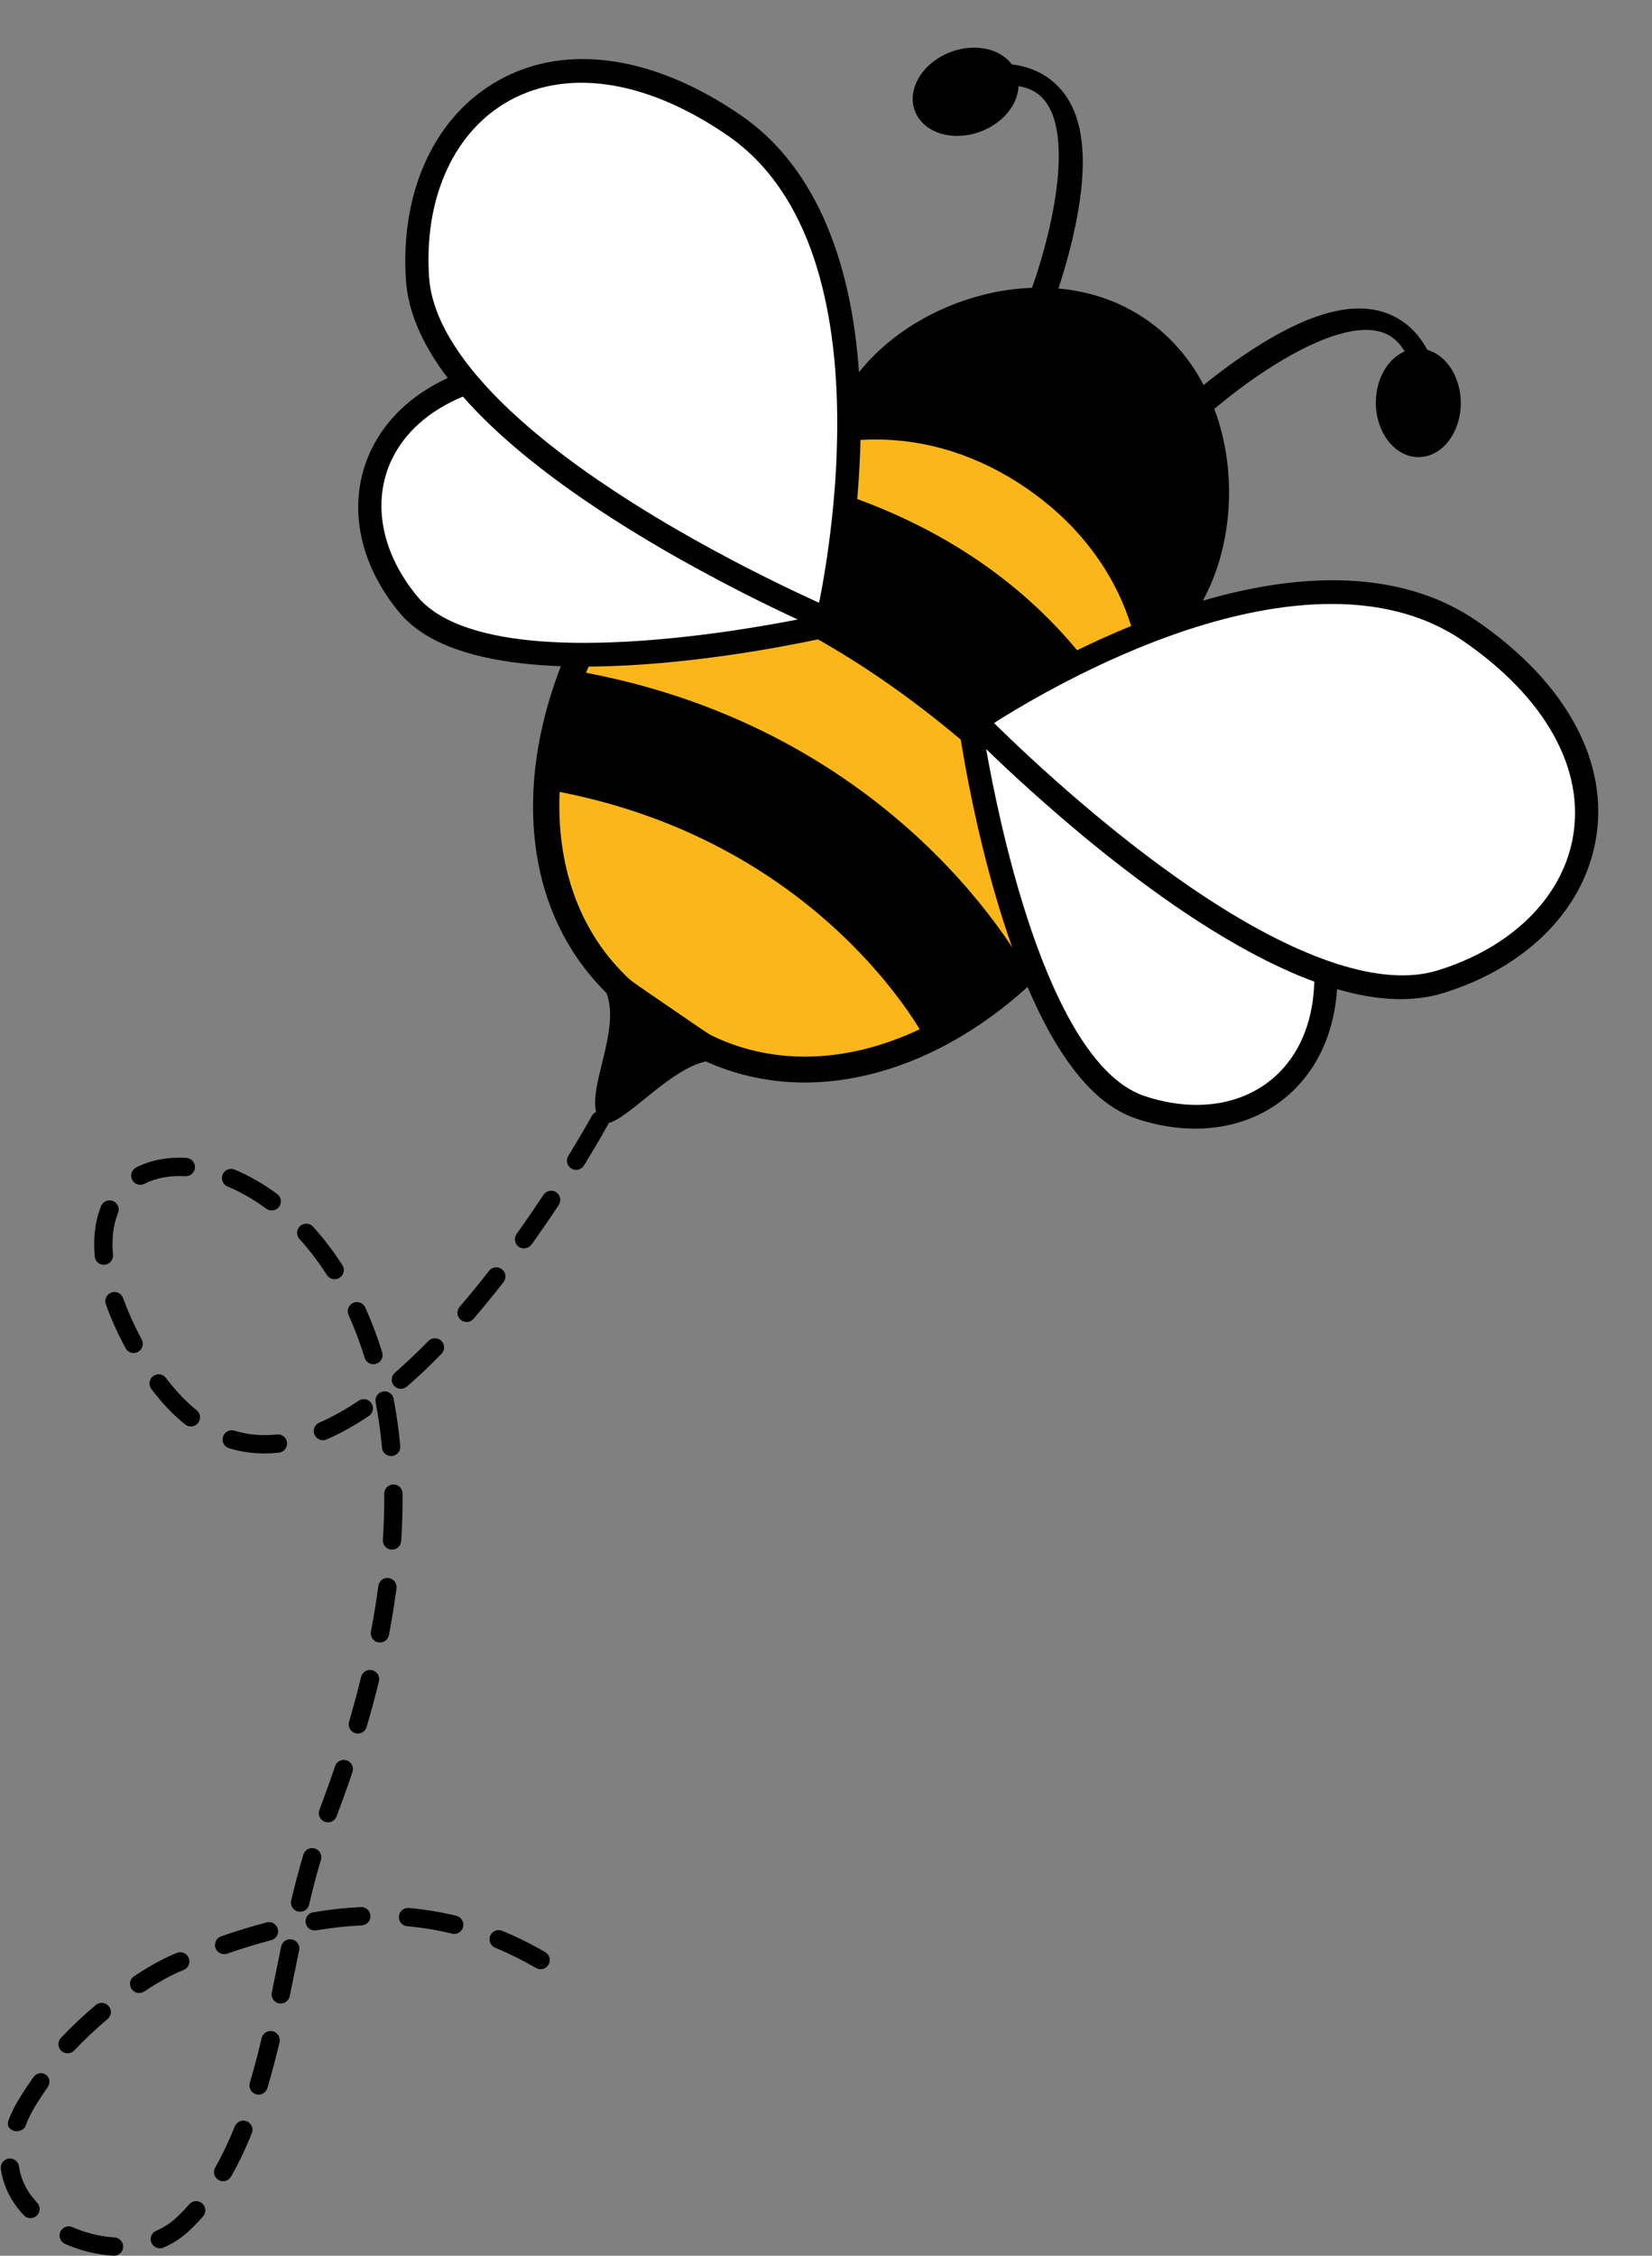
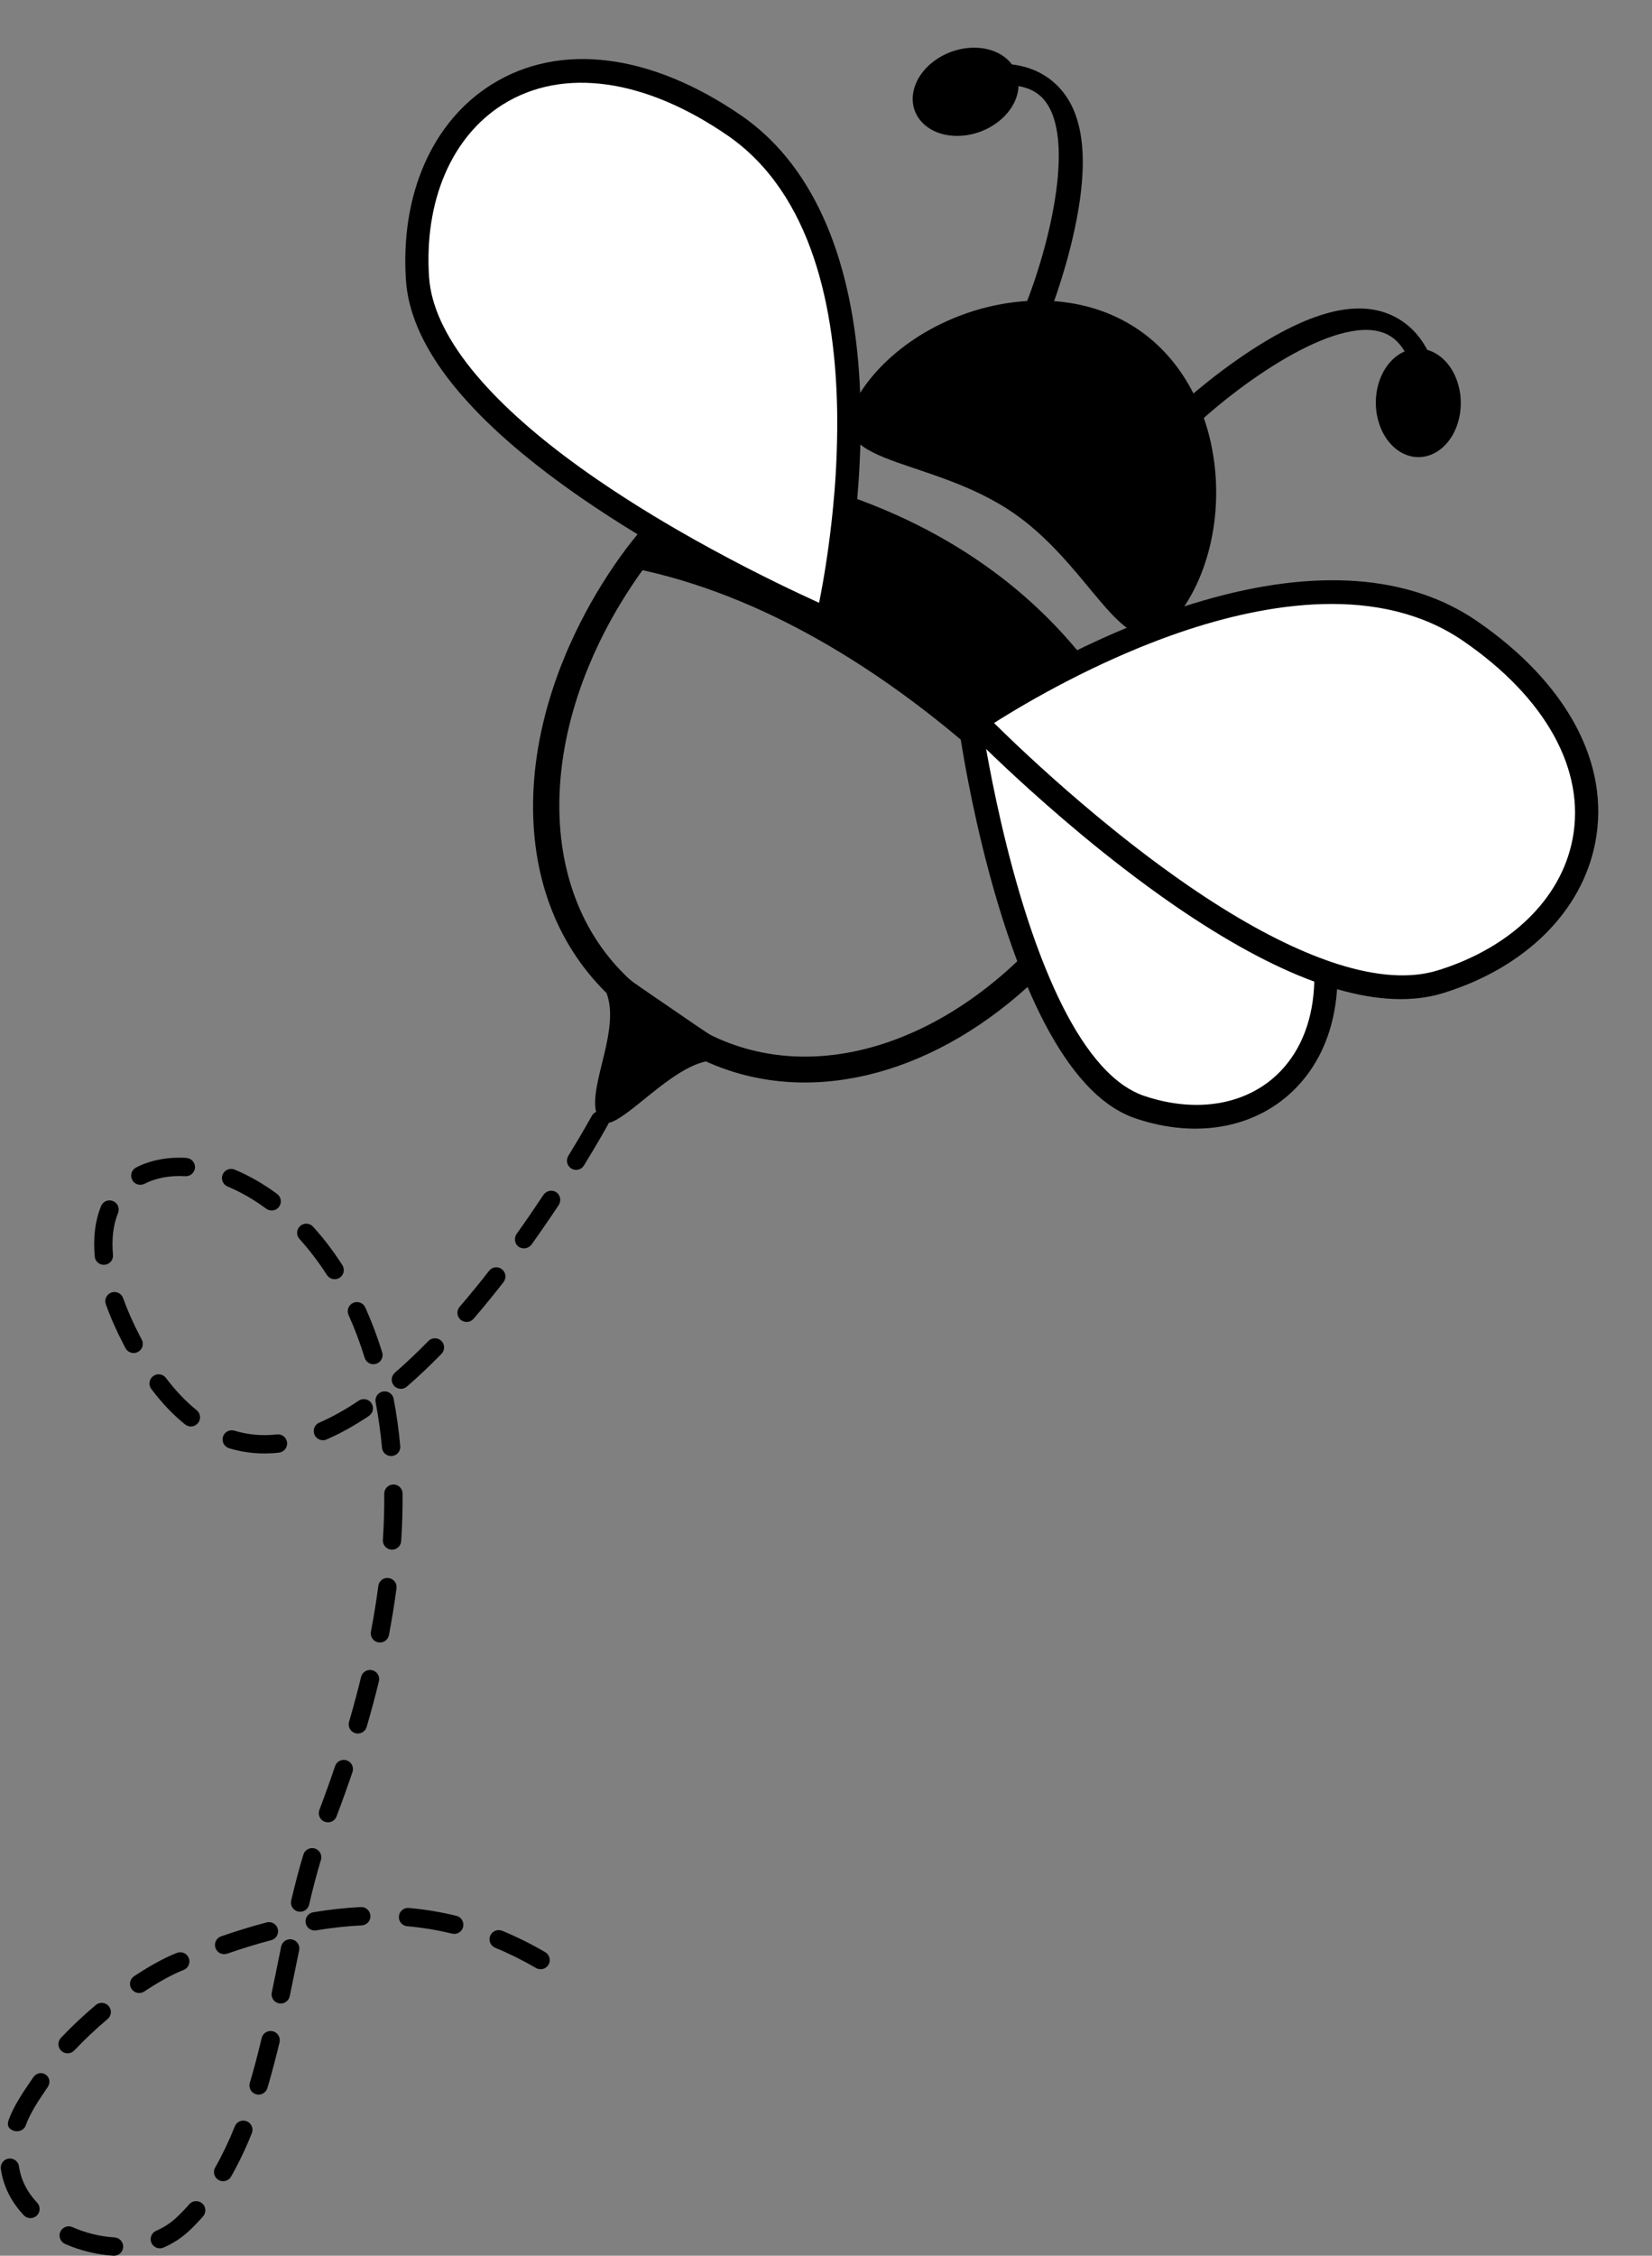
<svg xmlns="http://www.w3.org/2000/svg" height="510.8" preserveAspectRatio="xMidYMid meet" version="1.0" viewBox="68.9 -10.8 374.2 510.8" width="374.2" zoomAndPan="magnify">
  <rect x="68.9" y="-10.8" width="374.2" height="510.8" fill="#808080" stroke="none" />
  <g>
    <g id="change1_1">
      <path d="M 336.82 127.027 C 349.109 109.141 346.855 77.652 326.844 63.906 C 306.832 50.156 276.633 59.352 264.344 77.238 C 252.059 95.125 278.383 91.57 298.395 105.32 C 318.406 119.066 324.531 144.914 336.82 127.027" />
    </g>
    <g id="change1_2">
-       <path d="M 302.016 60.309 C 303.551 60.219 305.086 60.211 306.621 60.289 C 313.203 60.598 319.641 62.473 325.203 66.297 C 330.395 69.859 334.27 74.734 336.922 80.281 C 337.812 82.129 338.562 84.059 339.184 86.043 C 343.391 99.461 341.434 115.145 334.406 125.371 C 333.57 126.586 332.816 127.52 332.137 128.23 L 332.133 128.238 C 331.652 128.723 331.211 129.105 330.797 129.398 C 329.664 130.211 328.746 130.336 327.965 130.152 C 327.793 130.121 327.633 130.066 327.484 130.004 L 327.477 129.996 C 326.965 129.797 326.508 129.484 326.078 129.191 C 325.363 128.699 324.621 128.066 323.848 127.312 C 322.02 125.539 320.023 123.125 317.809 120.457 C 313.262 114.957 307.594 108.117 300.035 102.934 C 292.477 97.734 284.062 94.898 277.297 92.625 C 273.273 91.27 269.727 90.078 267.289 88.719 C 266.887 88.5 266.523 88.277 266.184 88.047 C 265.41 87.512 264.551 86.922 264.238 85.848 C 264.031 85.133 264.066 84.188 264.551 82.902 C 264.945 81.836 265.645 80.527 266.762 78.898 C 273.832 68.609 287.891 61.125 302.016 60.309 Z M 275.477 98.133 C 282.23 100.406 289.879 102.98 296.758 107.707 C 303.629 112.43 308.781 118.648 313.324 124.133 C 316.117 127.504 318.602 130.504 321.094 132.645 C 321.66 133.129 322.223 133.574 322.797 133.969 C 323.051 134.145 323.297 134.301 323.551 134.449 C 324.508 135.031 325.461 135.453 326.406 135.703 C 326.602 135.758 326.797 135.809 326.992 135.848 C 327.836 136.023 328.664 136.066 329.5 135.98 C 330.453 135.891 331.391 135.625 332.324 135.203 C 333.641 134.594 334.934 133.656 336.203 132.383 C 337.234 131.367 338.246 130.133 339.238 128.688 L 339.305 128.59 C 340.035 127.516 340.723 126.387 341.363 125.219 C 348.074 112.941 349.316 96.047 343.957 81.793 C 343.27 79.941 342.461 78.133 341.535 76.387 C 338.484 70.566 334.156 65.414 328.488 61.52 C 322.445 57.367 315.621 55.156 308.645 54.527 C 306.66 54.352 304.66 54.301 302.664 54.375 C 287.352 54.918 272.129 62.52 263.48 73.496 C 262.938 74.176 262.418 74.871 261.93 75.582 C 261.613 76.043 261.32 76.5 261.039 76.949 C 259.742 79.062 258.906 81.047 258.535 82.879 C 258.492 83.066 258.461 83.266 258.434 83.457 C 258.273 84.484 258.27 85.469 258.422 86.406 C 258.449 86.598 258.492 86.789 258.535 86.973 C 258.719 87.777 259.027 88.547 259.449 89.266 C 259.879 90.008 260.434 90.707 261.109 91.363 C 261.629 91.875 262.23 92.363 262.902 92.824 C 263.141 92.988 263.395 93.152 263.656 93.312 C 266.68 95.168 270.785 96.559 275.477 98.133" />
-     </g>
+       </g>
    <g id="change2_1">
-       <path d="M 303.082 97.344 C 332.289 117.406 341.09 155.32 316.371 191.301 C 293.57 224.488 257.832 240.258 229 226.41 C 226.578 225.246 210.582 214.188 208.414 212.055 C 185.895 189.934 188.066 151.465 210.613 118.648 C 235.328 82.668 273.879 77.281 303.082 97.344" fill="#fbb719" />
-     </g>
+       </g>
    <g id="change1_3">
      <path d="M 195.664 168.535 C 196.043 159.832 198.047 150.691 201.648 141.547 C 201.836 141.082 202.02 140.613 202.219 140.148 C 202.59 139.246 202.977 138.332 203.375 137.43 C 203.781 136.531 204.199 135.633 204.633 134.734 C 206.977 129.875 209.777 125.043 213.031 120.312 C 213.496 119.637 213.961 118.969 214.438 118.32 C 215.719 116.551 217.055 114.855 218.426 113.238 C 219.027 112.527 219.637 111.824 220.262 111.152 C 220.891 110.445 221.527 109.766 222.176 109.102 C 226.098 105.066 230.281 101.605 234.664 98.75 C 235.434 98.242 236.207 97.762 237 97.301 C 237.789 96.82 238.602 96.363 239.418 95.926 L 239.676 95.789 C 245.711 92.562 252.039 90.426 258.492 89.402 C 258.812 89.355 259.133 89.309 259.449 89.266 C 260.035 89.18 260.613 89.105 261.184 89.059 C 261.719 88.988 262.242 88.934 262.762 88.902 C 263.113 88.863 263.461 88.844 263.809 88.824 C 264.973 88.754 266.129 88.715 267.289 88.719 C 278.883 88.719 290.594 92.324 301.422 99.762 C 312.137 107.121 319.652 116.633 323.848 127.312 C 324.316 128.508 324.742 129.715 325.121 130.945 C 325.262 131.367 325.387 131.797 325.508 132.234 C 325.641 132.641 325.754 133.062 325.859 133.48 C 326.059 134.219 326.242 134.957 326.406 135.703 C 326.43 135.824 326.457 135.938 326.48 136.059 C 327.871 142.559 328.148 149.359 327.254 156.277 C 327.145 157.148 327.023 158.004 326.859 158.867 L 326.859 158.887 L 326.84 159.008 C 326.691 159.91 326.52 160.816 326.328 161.719 C 325.23 166.828 323.5 171.977 321.141 177.086 C 320.754 177.93 320.348 178.77 319.914 179.609 C 319.512 180.434 319.07 181.254 318.621 182.074 C 317.859 183.465 317.051 184.852 316.188 186.23 C 315.48 187.371 314.734 188.512 313.957 189.645 C 310.699 194.391 307.191 198.738 303.504 202.676 C 302.82 203.402 302.133 204.113 301.445 204.809 L 301.438 204.816 C 300.918 205.34 300.395 205.852 299.863 206.355 C 299.688 206.531 299.512 206.707 299.324 206.879 C 292.383 213.457 284.902 218.637 277.219 222.27 C 261.367 229.77 244.684 230.695 230.27 223.77 C 229.996 223.641 229.586 223.402 229.051 223.094 L 228.168 222.496 C 224.414 220.215 217.195 215.391 213.02 212.117 L 212.363 211.668 C 211.566 211.016 210.891 210.426 210.469 209.965 C 199.852 199.539 194.941 184.789 195.664 168.535 Z M 206.766 243.48 C 211.328 242.473 220.77 231.262 228.797 229.551 C 251.672 239.926 279.258 232.996 301.656 212.691 C 302.367 212.059 303.07 211.402 303.77 210.734 C 304.461 210.07 305.145 209.398 305.828 208.711 C 310.441 204.043 314.793 198.781 318.789 192.965 C 320.43 190.578 321.934 188.176 323.297 185.742 C 323.762 184.941 324.207 184.129 324.629 183.32 C 325.066 182.5 325.484 181.668 325.891 180.844 C 328.656 175.176 330.699 169.43 332.008 163.676 C 332.207 162.773 332.398 161.867 332.559 160.965 C 332.734 160.055 332.891 159.133 333.02 158.207 C 334.012 151.387 333.957 144.566 332.836 137.871 C 332.688 136.973 332.516 136.078 332.324 135.203 C 332.234 134.758 332.137 134.316 332.027 133.879 C 331.91 133.352 331.781 132.828 331.641 132.312 C 331.555 131.977 331.465 131.645 331.371 131.324 C 331.191 130.676 331 130.035 330.797 129.398 C 330.734 129.199 330.672 128.996 330.605 128.797 C 326.199 115.32 317.242 103.52 304.738 94.93 C 292.445 86.484 278.477 82.355 264.551 82.902 C 264.312 82.91 264.074 82.922 263.848 82.938 C 263.043 82.977 262.238 83.035 261.434 83.105 L 261.215 83.129 C 260.328 83.211 259.434 83.312 258.539 83.445 L 258.434 83.457 C 257.148 83.629 255.859 83.852 254.578 84.109 C 247.926 85.465 241.551 87.859 235.535 91.23 C 234.723 91.688 233.922 92.16 233.121 92.652 C 232.336 93.129 231.566 93.621 230.797 94.141 C 225.891 97.43 221.258 101.395 216.957 106.012 C 216.336 106.684 215.707 107.371 215.102 108.074 C 214.496 108.762 213.895 109.469 213.312 110.188 C 211.531 112.336 209.832 114.602 208.191 116.988 C 204.262 122.711 200.91 128.676 198.18 134.742 C 197.773 135.621 197.395 136.5 197.023 137.383 C 196.652 138.277 196.289 139.164 195.941 140.059 C 192.152 149.84 190.004 159.77 189.688 169.266 C 189.09 187.285 194.828 202.781 206.293 214.082 C 209.391 222.336 202.379 234.602 203.926 240.984 C 204.098 241.695 204.375 242.324 204.781 242.875 C 205.254 243.516 205.93 243.672 206.766 243.48" />
    </g>
    <g id="change1_4">
-       <path d="M 193.344 168.098 C 254.613 178.973 278.16 223.859 278.395 224.312 L 302.199 210.438 C 301.027 208.145 272.707 154.137 199.523 141.152 L 193.344 168.098" />
-     </g>
+       </g>
    <g id="change1_5">
      <path d="M 209.18 117.281 C 270.66 127.855 317.934 188.242 318.16 188.695 L 328.035 161.668 C 326.879 159.359 309.664 107.781 236.234 95.152 L 209.18 117.281" />
    </g>
    <g id="change1_6">
      <path d="M 230.656 224.199 L 211.066 210.777 C 223.359 220.492 224.395 220.66 230.656 224.199" />
    </g>
    <g id="change1_7">
      <path d="M 300.676 59.598 L 305.824 62.328 C 305.996 61.914 310.016 52.105 312.414 40.656 C 315.832 24.359 314.254 13.625 307.586 7.836 C 301.188 2.281 291.348 2.207 277.5 7.605 L 280.734 12.156 C 292.125 7.719 300.312 7.254 304.441 10.832 C 313.207 18.438 306.781 44.781 300.676 59.598" />
    </g>
    <g id="change1_8">
      <path d="M 280.641 2.91 C 275.262 6.805 274.027 13.129 277.887 17.035 C 281.746 20.945 289.238 20.957 294.617 17.062 C 299.996 13.172 301.23 6.848 297.367 2.938 C 293.508 -0.969 286.02 -0.98 280.641 2.91" />
    </g>
    <g id="change1_9">
      <path d="M 339.18 86.047 L 334.785 82.219 C 335.105 81.914 342.82 74.645 352.645 68.293 C 366.633 59.258 377.223 56.879 385.016 61.027 C 392.496 65.008 396.098 74.164 396.023 89.027 L 390.613 87.641 C 390.672 75.414 388.172 67.609 383.348 65.039 C 373.105 59.586 350.82 75.031 339.18 86.047" />
    </g>
    <g id="change1_10">
      <path d="M 399.277 84.414 C 397.574 90.832 392.113 94.25 387.082 92.051 C 382.051 89.848 379.352 82.859 381.055 76.441 C 382.758 70.023 388.223 66.605 393.254 68.809 C 398.285 71.008 400.98 77.996 399.277 84.414" />
    </g>
    <g id="change3_1">
      <path d="M 288.648 153.066 C 288.648 153.066 352.949 153.051 365.715 190.539 C 378.48 228.035 354.637 249.238 327.055 239.895 C 299.465 230.547 288.648 153.066 288.648 153.066" fill="#fff" />
    </g>
    <g id="change1_11">
      <path d="M 304.637 205.711 C 304.25 204.711 303.875 203.695 303.504 202.676 C 298.207 187.973 294.75 172.094 292.898 162.238 C 292.66 160.992 292.461 159.852 292.273 158.812 C 292.078 157.691 291.91 156.695 291.77 155.855 C 292.215 155.875 292.703 155.902 293.23 155.93 C 294.453 156.004 295.883 156.105 297.48 156.246 C 304.742 156.879 315.512 158.355 326.328 161.719 C 326.828 161.883 327.336 162.035 327.844 162.203 C 328.297 162.352 328.742 162.508 329.203 162.66 C 330.137 162.984 331.074 163.324 332.008 163.676 C 337.348 165.699 342.543 168.234 347.184 171.426 C 355.148 176.895 360.547 183.664 363.23 191.547 C 364.887 196.418 365.934 201.098 366.379 205.52 C 366.484 206.551 366.555 207.562 366.586 208.562 C 366.625 209.547 366.633 210.527 366.605 211.484 C 366.383 219.734 363.793 226.75 358.918 231.805 C 351.621 239.355 340.074 241.426 328.004 237.336 C 326.496 236.824 324.98 236.051 323.496 235.035 C 316.328 230.105 310.477 220.109 305.828 208.711 C 305.414 207.723 305.02 206.723 304.637 205.711 Z M 326.098 242.449 C 340.121 247.199 353.742 244.586 362.551 235.457 C 368.07 229.734 371.168 222.074 371.762 213.188 C 371.82 212.266 371.863 211.324 371.867 210.371 C 371.879 209.422 371.852 208.457 371.809 207.48 C 371.531 201.836 370.34 195.801 368.203 189.527 C 365.164 180.609 359.129 172.996 350.281 166.918 C 344.969 163.27 339.039 160.422 333.02 158.207 C 332.074 157.855 331.129 157.531 330.18 157.215 C 329.211 156.883 328.227 156.57 327.254 156.277 C 326.641 156.086 326.027 155.902 325.414 155.73 C 314.715 152.668 304.426 151.363 297.48 150.801 C 295.781 150.656 294.277 150.574 293.023 150.504 L 293.016 150.5 C 290.598 150.387 289.09 150.379 288.801 150.379 L 288.48 150.379 L 288.473 150.387 L 285.605 150.383 L 285.859 152.188 L 285.879 152.391 L 286.051 153.59 C 286.098 153.902 286.246 154.98 286.523 156.68 C 287.48 162.699 289.93 176.477 294.207 191.328 C 295.387 195.422 296.703 199.602 298.172 203.711 L 298.172 203.723 C 298.551 204.773 298.926 205.828 299.324 206.879 C 299.695 207.859 300.078 208.828 300.465 209.805 C 300.641 210.242 300.82 210.688 301.008 211.133 C 301.223 211.652 301.438 212.176 301.656 212.691 C 306.559 224.184 312.746 234.289 320.398 239.547 C 322.246 240.812 324.168 241.789 326.098 242.449" />
    </g>
    <g id="change3_2">
-       <path d="M 256.246 130.809 C 256.246 130.809 233.195 70.781 193.617 72.316 C 154.043 73.852 142.801 103.715 161.426 126.113 C 180.047 148.508 256.246 130.809 256.246 130.809" fill="#fff" />
-     </g>
+       </g>
    <g id="change1_12">
-       <path d="M 163.469 124.305 C 155.324 114.512 153.109 102.984 157.543 93.465 C 160.516 87.105 166.133 82.172 173.758 79.004 C 174.633 78.633 175.547 78.289 176.484 77.969 C 177.426 77.648 178.406 77.348 179.398 77.07 C 183.688 75.902 188.434 75.203 193.57 74.996 C 201.891 74.672 210.145 77.281 218.109 82.754 C 222.754 85.941 226.992 89.887 230.797 94.141 C 231.465 94.883 232.109 95.633 232.742 96.395 C 233.012 96.715 233.281 97.031 233.547 97.355 C 233.926 97.82 234.297 98.285 234.664 98.75 C 241.695 107.645 246.922 117.16 250.121 123.703 C 250.82 125.148 251.422 126.445 251.93 127.559 C 252.145 128.039 252.348 128.484 252.523 128.895 C 251.688 129.066 250.699 129.27 249.582 129.484 C 248.711 129.652 247.766 129.836 246.754 130.023 C 236.949 131.844 220.57 134.398 204.633 134.734 C 203.535 134.758 202.445 134.773 201.363 134.773 C 200.297 134.781 199.234 134.766 198.18 134.742 C 185.863 134.492 174.406 132.613 167.234 127.688 C 165.75 126.668 164.484 125.527 163.469 124.305 Z M 195.941 140.059 C 196.973 140.094 198.008 140.117 199.043 140.129 C 200.102 140.148 201.152 140.152 202.219 140.148 C 223.984 140.016 246.637 135.586 254.172 133.98 C 255.551 133.684 256.418 133.484 256.688 133.422 L 257.871 133.152 L 258.07 133.098 L 259.844 132.688 L 258.824 130.016 L 258.824 130.008 L 258.699 129.699 C 258.598 129.43 258.047 128.027 257.074 125.809 L 257.066 125.805 C 256.559 124.652 255.93 123.281 255.191 121.723 C 252.008 115.094 246.699 105.273 239.418 95.926 L 239.254 95.711 L 239.246 95.703 C 238.676 94.977 238.086 94.246 237.488 93.527 C 236.852 92.758 236.203 91.984 235.535 91.23 C 231.309 86.402 226.523 81.891 221.211 78.242 C 212.355 72.172 203.09 69.266 193.672 69.629 C 187.051 69.887 180.988 70.938 175.621 72.707 C 174.691 73.016 173.781 73.336 172.898 73.688 C 172.012 74.035 171.148 74.41 170.309 74.797 C 162.227 78.539 156.188 84.18 152.828 91.387 C 147.469 102.883 149.922 116.539 159.379 127.918 C 160.691 129.488 162.285 130.93 164.133 132.199 C 171.785 137.453 183.453 139.602 195.941 140.059" />
-     </g>
+       </g>
    <g id="change3_3">
      <path d="M 256.273 129.504 C 256.273 129.504 276.504 45.969 235.23 17.602 C 193.961 -10.766 160.855 13.551 163.477 52.324 C 166.098 91.105 256.273 129.504 256.273 129.504" fill="#fff" />
    </g>
    <g id="change1_13">
      <path d="M 177.445 74.887 L 177.438 74.883 C 176.805 74.16 176.203 73.434 175.621 72.707 C 169.762 65.387 166.527 58.418 166.094 51.988 C 164.93 34.719 171.211 20.074 182.895 12.805 C 196.406 4.402 214.918 6.965 233.66 19.844 C 252.98 33.125 258.223 59.414 258.535 82.879 C 258.535 83.059 258.539 83.254 258.539 83.445 C 258.551 84.43 258.547 85.41 258.543 86.395 C 258.543 86.586 258.539 86.773 258.535 86.973 C 258.531 87.789 258.516 88.594 258.492 89.402 C 258.41 93.23 258.207 96.93 257.926 100.441 L 257.922 100.445 C 257.234 109.125 256.102 116.598 255.191 121.723 C 254.914 123.273 254.656 124.609 254.434 125.699 C 254.277 125.633 254.117 125.559 253.949 125.48 L 253.945 125.477 C 252.879 124.992 251.594 124.398 250.121 123.703 C 243.582 120.629 233.309 115.551 222.176 109.102 C 221.594 108.766 221.016 108.426 220.43 108.078 C 220.137 107.906 219.844 107.734 219.551 107.562 C 218.695 107.051 217.824 106.531 216.957 106.012 C 212.707 103.438 208.391 100.68 204.172 97.781 C 193.891 90.723 185.594 83.77 179.398 77.07 C 178.715 76.344 178.074 75.617 177.445 74.887 Z M 213.312 110.188 C 214.164 110.707 215.008 111.219 215.852 111.719 L 215.926 111.762 C 216.762 112.262 217.598 112.758 218.426 113.238 C 231.199 120.695 242.965 126.414 249.582 129.484 C 251.363 130.309 252.762 130.945 253.719 131.363 L 253.727 131.367 C 254.613 131.766 255.109 131.973 255.148 131.988 L 257.871 133.152 L 258.043 133.223 L 258.07 133.098 L 258.824 130.016 L 258.824 130.008 C 258.977 129.363 261.695 117.969 263.074 102.215 C 263.316 99.379 263.523 96.402 263.656 93.312 C 263.715 92.184 263.754 91.027 263.781 89.859 C 263.793 89.52 263.801 89.172 263.809 88.824 C 263.828 87.852 263.848 86.859 263.852 85.867 C 263.859 85.262 263.863 84.641 263.855 84.023 C 263.855 83.66 263.852 83.293 263.848 82.938 C 263.828 81.316 263.785 79.734 263.73 78.176 L 263.727 78.164 C 263.672 76.586 263.586 75.023 263.48 73.496 C 261.559 46.078 252.422 26.098 236.781 15.344 C 216.293 1.27 195.734 -1.305 180.355 8.27 C 166.828 16.672 159.547 33.266 160.852 52.664 C 161.336 59.762 164.492 67.148 170.309 74.797 C 170.844 75.5 171.398 76.195 171.98 76.906 L 171.988 76.91 C 172.551 77.609 173.137 78.301 173.758 79.004 C 180.363 86.547 189.477 94.32 201.074 102.289 C 205.113 105.062 209.238 107.703 213.312 110.188" />
    </g>
    <g id="change3_4">
      <path d="M 289.859 152.574 C 289.859 152.574 360.57 103.723 401.859 132.07 C 443.145 160.414 432.324 200.039 395.191 211.504 C 358.055 222.973 289.859 152.574 289.859 152.574" fill="#fff" />
    </g>
    <g id="change1_14">
      <path d="M 326.992 135.848 C 326.797 135.809 326.602 135.758 326.406 135.703 C 326.43 135.824 326.457 135.938 326.48 136.059 C 326.648 135.984 326.816 135.918 326.992 135.848 Z M 326.992 135.848 C 326.797 135.809 326.602 135.758 326.406 135.703 C 326.43 135.824 326.457 135.938 326.48 136.059 C 326.648 135.984 326.816 135.918 326.992 135.848 Z M 326.992 135.848 C 326.797 135.809 326.602 135.758 326.406 135.703 C 326.43 135.824 326.457 135.938 326.48 136.059 C 326.648 135.984 326.816 135.918 326.992 135.848 Z M 326.992 135.848 C 326.797 135.809 326.602 135.758 326.406 135.703 C 326.43 135.824 326.457 135.938 326.48 136.059 C 326.648 135.984 326.816 135.918 326.992 135.848 Z M 326.992 135.848 C 326.797 135.809 326.602 135.758 326.406 135.703 C 326.43 135.824 326.457 135.938 326.48 136.059 C 326.648 135.984 326.816 135.918 326.992 135.848 Z M 326.992 135.848 C 326.797 135.809 326.602 135.758 326.406 135.703 C 326.43 135.824 326.457 135.938 326.48 136.059 C 326.648 135.984 326.816 135.918 326.992 135.848 Z M 326.992 135.848 C 326.797 135.809 326.602 135.758 326.406 135.703 C 326.43 135.824 326.457 135.938 326.48 136.059 C 326.648 135.984 326.816 135.918 326.992 135.848 Z M 326.992 135.848 C 326.797 135.809 326.602 135.758 326.406 135.703 C 326.43 135.824 326.457 135.938 326.48 136.059 C 326.648 135.984 326.816 135.918 326.992 135.848 Z M 326.992 135.848 C 326.797 135.809 326.602 135.758 326.406 135.703 C 326.43 135.824 326.457 135.938 326.48 136.059 C 326.648 135.984 326.816 135.918 326.992 135.848 Z M 326.992 135.848 C 326.797 135.809 326.602 135.758 326.406 135.703 C 326.43 135.824 326.457 135.938 326.48 136.059 C 326.648 135.984 326.816 135.918 326.992 135.848 Z M 326.992 135.848 C 326.797 135.809 326.602 135.758 326.406 135.703 C 326.43 135.824 326.457 135.938 326.48 136.059 C 326.648 135.984 326.816 135.918 326.992 135.848 Z M 326.992 135.848 C 326.797 135.809 326.602 135.758 326.406 135.703 C 326.43 135.824 326.457 135.938 326.48 136.059 C 326.648 135.984 326.816 135.918 326.992 135.848 Z M 325.891 180.844 C 325.094 180.219 324.297 179.598 323.512 178.98 C 323.039 178.609 322.574 178.242 322.113 177.867 C 321.789 177.605 321.461 177.344 321.141 177.086 C 311.129 169.008 302.703 161.254 297.48 156.246 C 296.301 155.109 295.277 154.121 294.445 153.301 C 294.312 153.172 294.18 153.043 294.062 152.922 C 294.996 152.328 296.141 151.613 297.48 150.801 C 301.895 148.121 308.41 144.406 316.191 140.656 C 319.422 139.105 322.871 137.551 326.48 136.059 C 326.648 135.984 326.816 135.918 326.992 135.848 C 327.746 135.539 328.5 135.238 329.273 134.934 C 329.934 134.672 330.594 134.418 331.27 134.16 C 331.516 134.062 331.77 133.973 332.027 133.879 C 333.379 133.371 334.777 132.867 336.203 132.383 C 355.926 125.652 381.504 121.414 400.309 134.324 C 419.074 147.215 428.105 163.574 425.105 179.207 C 422.52 192.715 411.102 203.828 394.566 208.941 C 388.406 210.844 380.742 210.324 371.809 207.48 C 371.387 207.344 370.957 207.199 370.527 207.059 C 370.062 206.902 369.594 206.734 369.125 206.562 L 369.117 206.559 C 368.215 206.234 367.305 205.898 366.379 205.52 C 357.906 202.141 348.438 196.891 338.16 189.828 C 333.941 186.93 329.816 183.887 325.891 180.844 Z M 366.605 211.484 C 367.477 211.805 368.34 212.109 369.191 212.391 L 369.195 212.395 C 370.062 212.684 370.914 212.941 371.762 213.188 C 380.984 215.867 389.016 216.172 395.816 214.074 C 414.391 208.336 427.266 195.582 430.258 179.941 C 433.676 162.152 423.891 143.883 403.43 129.824 C 388.125 119.32 366.84 117.781 341.363 125.219 C 339.969 125.621 338.57 126.051 337.16 126.516 C 335.504 127.051 333.832 127.629 332.137 128.23 L 332.133 128.238 C 331.625 128.414 331.121 128.605 330.605 128.797 C 330.273 128.922 329.926 129.051 329.59 129.18 C 329.012 129.395 328.434 129.621 327.867 129.844 C 327.734 129.898 327.609 129.945 327.484 130.004 L 327.477 129.996 C 326.68 130.309 325.898 130.625 325.121 130.945 C 324.789 131.078 324.457 131.215 324.133 131.355 C 323.105 131.777 322.09 132.211 321.094 132.645 C 318.223 133.898 315.469 135.176 312.875 136.445 C 298.668 143.375 289.016 150 288.48 150.379 L 288.473 150.387 L 285.859 152.188 L 285.754 152.258 L 285.879 152.391 L 287.941 154.516 C 287.969 154.547 288.344 154.938 289.031 155.621 L 289.039 155.625 C 289.77 156.367 290.867 157.445 292.273 158.812 C 294.695 161.164 298.055 164.344 302.105 168 C 306.801 172.23 312.426 177.109 318.621 182.074 C 319.121 182.473 319.633 182.871 320.141 183.277 C 320.414 183.492 320.688 183.711 320.957 183.926 C 321.73 184.531 322.512 185.137 323.297 185.742 C 327.078 188.656 331.027 191.559 335.062 194.336 C 346.664 202.301 357.191 208.023 366.605 211.484 Z M 326.992 135.848 C 326.797 135.809 326.602 135.758 326.406 135.703 C 326.43 135.824 326.457 135.938 326.48 136.059 C 326.648 135.984 326.816 135.918 326.992 135.848 Z M 326.992 135.848 C 326.797 135.809 326.602 135.758 326.406 135.703 C 326.43 135.824 326.457 135.938 326.48 136.059 C 326.648 135.984 326.816 135.918 326.992 135.848 Z M 326.992 135.848 C 326.797 135.809 326.602 135.758 326.406 135.703 C 326.43 135.824 326.457 135.938 326.48 136.059 C 326.648 135.984 326.816 135.918 326.992 135.848 Z M 326.992 135.848 C 326.797 135.809 326.602 135.758 326.406 135.703 C 326.43 135.824 326.457 135.938 326.48 136.059 C 326.648 135.984 326.816 135.918 326.992 135.848 Z M 326.992 135.848 C 326.797 135.809 326.602 135.758 326.406 135.703 C 326.43 135.824 326.457 135.938 326.48 136.059 C 326.648 135.984 326.816 135.918 326.992 135.848 Z M 326.992 135.848 C 326.797 135.809 326.602 135.758 326.406 135.703 C 326.43 135.824 326.457 135.938 326.48 136.059 C 326.648 135.984 326.816 135.918 326.992 135.848 Z M 326.992 135.848 C 326.797 135.809 326.602 135.758 326.406 135.703 C 326.43 135.824 326.457 135.938 326.48 136.059 C 326.648 135.984 326.816 135.918 326.992 135.848 Z M 326.992 135.848 C 326.797 135.809 326.602 135.758 326.406 135.703 C 326.43 135.824 326.457 135.938 326.48 136.059 C 326.648 135.984 326.816 135.918 326.992 135.848 Z M 326.992 135.848 C 326.797 135.809 326.602 135.758 326.406 135.703 C 326.43 135.824 326.457 135.938 326.48 136.059 C 326.648 135.984 326.816 135.918 326.992 135.848 Z M 326.992 135.848 C 326.797 135.809 326.602 135.758 326.406 135.703 C 326.43 135.824 326.457 135.938 326.48 136.059 C 326.648 135.984 326.816 135.918 326.992 135.848 Z M 326.992 135.848 C 326.797 135.809 326.602 135.758 326.406 135.703 C 326.43 135.824 326.457 135.938 326.48 136.059 C 326.648 135.984 326.816 135.918 326.992 135.848 Z M 326.992 135.848 C 326.797 135.809 326.602 135.758 326.406 135.703 C 326.43 135.824 326.457 135.938 326.48 136.059 C 326.648 135.984 326.816 135.918 326.992 135.848" />
    </g>
    <g id="change1_15">
      <path d="M 198.316 253.805 C 199.293 254.406 200.574 254.102 201.168 253.121 C 204.59 247.559 206.523 244.016 206.605 243.867 C 206.676 243.742 206.727 243.609 206.766 243.48 C 207.051 242.555 206.648 241.523 205.777 241.051 C 205.176 240.727 204.496 240.727 203.926 240.984 C 203.527 241.16 203.184 241.469 202.957 241.879 C 202.938 241.91 200.988 245.484 197.629 250.945 C 197.051 251.891 197.316 253.129 198.223 253.746 Z M 189.332 270.98 C 190.383 269.504 191.488 267.926 192.539 266.391 C 193.508 264.988 194.5 263.527 195.449 262.09 C 196.07 261.141 195.852 259.832 194.922 259.191 L 194.891 259.172 C 193.945 258.523 192.609 258.852 191.973 259.809 C 191.039 261.223 190.047 262.695 189.09 264.09 C 188.055 265.598 186.988 267.121 185.945 268.578 C 185.277 269.508 185.445 270.867 186.395 271.52 L 186.43 271.543 C 187.359 272.18 188.668 271.902 189.332 270.98 Z M 176.164 287.832 C 178.406 285.227 180.688 282.434 182.953 279.527 C 183.656 278.625 183.496 277.316 182.59 276.617 C 181.68 275.906 180.379 276.074 179.676 276.98 C 177.453 279.828 175.219 282.57 173.012 285.121 C 172.273 285.992 172.367 287.301 173.23 288.051 L 173.418 288.184 C 174.281 288.777 175.465 288.645 176.164 287.832 Z M 120.457 257.883 C 122.961 258.93 125.449 260.297 127.867 261.957 C 128.316 262.266 128.77 262.586 129.199 262.902 C 130.145 263.59 131.426 263.395 132.105 262.477 C 132.789 261.551 132.602 260.25 131.676 259.566 C 131.199 259.211 130.711 258.867 130.223 258.531 C 127.57 256.711 124.824 255.203 122.055 254.051 C 121 253.609 119.781 254.105 119.336 255.168 C 118.949 256.09 119.285 257.133 120.078 257.68 C 120.195 257.758 120.324 257.828 120.457 257.883 Z M 145.828 278.543 C 146.789 277.922 147.066 276.641 146.445 275.676 C 144.434 272.531 142.203 269.605 139.812 266.977 C 139.047 266.125 137.73 266.062 136.879 266.828 C 136.031 267.602 135.969 268.918 136.738 269.762 C 138.969 272.227 141.062 274.973 142.953 277.918 C 143.105 278.156 143.309 278.352 143.527 278.504 C 144.195 278.965 145.098 279.008 145.828 278.543 Z M 101.641 257.262 C 104.207 255.934 107.398 255.34 110.863 255.547 C 112.012 255.617 112.992 254.746 113.066 253.598 C 113.133 252.457 112.258 251.473 111.109 251.402 C 106.898 251.148 102.965 251.902 99.734 253.57 C 98.715 254.094 98.312 255.348 98.84 256.359 C 99 256.684 99.234 256.941 99.508 257.129 C 100.121 257.547 100.934 257.617 101.641 257.262 Z M 154.094 298.023 C 155.195 297.688 155.809 296.531 155.473 295.43 C 154.383 291.902 153.094 288.484 151.641 285.266 C 151.164 284.219 149.93 283.754 148.891 284.227 C 147.844 284.703 147.383 285.93 147.852 286.977 C 149.234 290.035 150.465 293.289 151.496 296.648 C 151.645 297.113 151.938 297.496 152.309 297.754 C 152.812 298.102 153.461 298.219 154.094 298.023 Z M 161.062 303.184 C 163.633 300.965 166.266 298.469 168.906 295.766 C 169.707 294.949 169.695 293.629 168.871 292.836 C 168.055 292.031 166.734 292.047 165.934 292.863 C 163.379 295.48 160.82 297.898 158.348 300.047 C 157.48 300.797 157.383 302.109 158.137 302.973 C 158.254 303.109 158.383 303.227 158.527 303.324 C 159.285 303.848 160.332 303.82 161.062 303.184 Z M 157.691 318.906 C 158.828 318.797 159.672 317.789 159.562 316.652 C 159.227 312.992 158.723 309.395 158.066 305.949 C 157.852 304.824 156.766 304.078 155.637 304.301 C 154.508 304.508 153.77 305.598 153.984 306.723 C 154.621 310.043 155.102 313.512 155.43 317.027 C 155.488 317.672 155.832 318.215 156.32 318.547 C 156.711 318.816 157.188 318.953 157.691 318.906 Z M 92.617 275.602 C 93.762 275.496 94.602 274.484 94.496 273.34 C 94.164 269.727 94.551 266.547 95.637 263.883 C 96.066 262.82 95.559 261.602 94.492 261.172 C 93.43 260.742 92.219 261.25 91.793 262.316 C 90.457 265.598 89.973 269.438 90.363 273.719 C 90.418 274.359 90.758 274.906 91.254 275.246 C 91.637 275.512 92.117 275.648 92.617 275.602 Z M 142.863 315.16 C 145.969 313.82 149.203 312.023 152.465 309.824 C 153.41 309.184 153.668 307.895 153.023 306.934 C 152.383 305.988 151.09 305.738 150.141 306.379 C 147.09 308.438 144.09 310.105 141.215 311.348 C 140.156 311.801 139.684 313.023 140.133 314.078 C 140.293 314.449 140.555 314.75 140.859 314.961 C 141.43 315.355 142.184 315.461 142.863 315.16 Z M 100.148 295.34 C 101.16 294.801 101.547 293.547 101.008 292.531 L 100.676 291.914 C 99.082 288.887 97.781 285.934 96.781 283.141 C 96.398 282.066 95.211 281.496 94.129 281.883 C 93.051 282.273 92.488 283.453 92.871 284.539 C 93.93 287.508 95.312 290.641 96.996 293.844 C 97.117 294.062 97.223 294.277 97.336 294.488 C 97.5 294.797 97.727 295.035 97.996 295.219 C 98.613 295.645 99.438 295.723 100.148 295.34 Z M 157.566 340.105 C 158.711 340.184 159.695 339.32 159.773 338.164 C 160.012 334.531 160.121 330.914 160.094 327.418 C 160.09 326.266 159.145 325.344 157.996 325.355 C 156.852 325.363 155.93 326.301 155.938 327.445 C 155.969 330.844 155.859 334.359 155.629 337.902 C 155.578 338.652 155.941 339.344 156.523 339.742 C 156.824 339.949 157.176 340.078 157.566 340.105 Z M 120.785 317.145 C 124.375 318.242 128.176 318.586 132.09 318.145 C 133.227 318.016 134.051 316.984 133.926 315.844 C 133.793 314.711 132.773 313.887 131.629 314.02 C 128.281 314.391 125.043 314.105 122.004 313.168 C 120.91 312.836 119.742 313.449 119.41 314.543 C 119.133 315.434 119.488 316.367 120.215 316.867 C 120.387 316.984 120.578 317.078 120.785 317.145 Z M 113.758 311.434 C 114.477 310.543 114.328 309.234 113.434 308.523 C 111.023 306.594 108.691 304.137 106.488 301.227 C 105.797 300.312 104.5 300.129 103.582 300.82 C 102.668 301.512 102.484 302.812 103.176 303.727 C 105.586 306.922 108.16 309.621 110.84 311.766 L 110.965 311.852 C 111.855 312.465 113.07 312.293 113.758 311.434 Z M 154.57 361.102 C 155.699 361.312 156.789 360.578 157 359.449 C 157.68 355.879 158.258 352.324 158.711 348.863 C 158.863 347.723 158.055 346.68 156.922 346.535 C 155.781 346.383 154.746 347.184 154.594 348.32 C 154.148 351.699 153.586 355.18 152.918 358.676 C 152.766 359.508 153.129 360.32 153.785 360.773 C 154.02 360.934 154.281 361.047 154.57 361.102 Z M 149.371 381.668 C 150.48 381.988 151.633 381.359 151.953 380.254 C 152.973 376.789 153.898 373.309 154.727 369.918 C 155.004 368.805 154.316 367.684 153.207 367.41 C 152.09 367.141 150.961 367.82 150.691 368.938 C 149.879 372.262 148.965 375.684 147.965 379.094 C 147.711 379.98 148.066 380.895 148.781 381.387 C 148.965 381.512 149.156 381.605 149.371 381.668 Z M 142.457 401.723 C 143.527 402.133 144.73 401.59 145.133 400.516 C 146.41 397.137 147.629 393.75 148.742 390.457 C 149.105 389.367 148.523 388.195 147.434 387.82 C 146.352 387.457 145.164 388.039 144.801 389.129 C 143.707 392.379 142.508 395.719 141.246 399.043 C 140.906 399.957 141.238 400.961 142.012 401.492 C 142.148 401.586 142.301 401.66 142.457 401.723 Z M 181.07 430.258 C 184.172 431.535 187.285 433.082 190.305 434.84 C 191.297 435.418 192.57 435.086 193.145 434.094 C 193.727 433.105 193.383 431.824 192.398 431.254 C 189.215 429.395 185.93 427.766 182.648 426.414 C 181.586 425.98 180.379 426.488 179.938 427.547 C 179.562 428.465 179.895 429.508 180.68 430.047 C 180.805 430.133 180.93 430.199 181.07 430.258 Z M 161.145 425.383 C 164.582 425.688 167.992 426.25 171.293 427.062 C 172.406 427.34 173.527 426.652 173.801 425.543 C 174.07 424.426 173.391 423.297 172.273 423.027 C 168.777 422.168 165.156 421.574 161.516 421.246 C 160.375 421.141 159.363 421.984 159.258 423.129 C 159.191 423.906 159.555 424.617 160.152 425.027 C 160.441 425.223 160.773 425.348 161.145 425.383 Z M 136.414 422.051 C 137.527 422.316 138.652 421.625 138.914 420.504 C 139.816 416.645 140.695 413.328 141.594 410.375 C 141.926 409.281 141.312 408.125 140.219 407.781 C 139.117 407.449 137.957 408.066 137.625 409.16 C 136.691 412.203 135.793 415.605 134.863 419.559 C 134.664 420.418 135.027 421.27 135.711 421.738 C 135.918 421.883 136.156 421.996 136.414 422.051 Z M 140.527 426.32 C 144.043 425.73 147.508 425.355 150.836 425.191 C 151.977 425.133 152.863 424.164 152.809 423.016 C 152.742 421.871 151.773 420.984 150.633 421.043 C 147.145 421.211 143.516 421.609 139.84 422.223 C 138.711 422.414 137.945 423.488 138.141 424.613 C 138.234 425.195 138.559 425.676 139.008 425.984 C 139.434 426.281 139.977 426.41 140.527 426.32 Z M 120.348 431.598 C 123.785 430.41 127.148 429.383 130.352 428.539 C 131.453 428.242 132.121 427.102 131.82 425.996 C 131.531 424.887 130.398 424.223 129.285 424.52 C 125.996 425.391 122.531 426.449 118.996 427.668 C 117.91 428.039 117.328 429.219 117.703 430.301 C 117.855 430.738 118.137 431.094 118.492 431.34 C 119.016 431.695 119.699 431.812 120.348 431.598 Z M 132.066 442.844 C 133.188 443.082 134.289 442.352 134.523 441.23 C 134.953 439.199 135.363 437.168 135.777 435.145 C 136.074 433.695 136.371 432.262 136.66 430.836 C 136.895 429.699 136.168 428.609 135.047 428.375 C 133.926 428.141 132.824 428.867 132.59 429.988 C 132.293 431.422 132.004 432.859 131.707 434.312 C 131.297 436.328 130.883 438.355 130.465 440.387 C 130.285 441.23 130.645 442.059 131.312 442.52 C 131.535 442.672 131.789 442.789 132.066 442.844 Z M 101.57 440.164 C 104.77 438.039 107.758 436.395 110.199 435.402 L 110.516 435.277 C 111.582 434.84 112.09 433.629 111.652 432.562 C 111.223 431.504 110.004 430.992 108.945 431.434 L 108.645 431.551 C 105.941 432.641 102.707 434.43 99.281 436.699 C 98.32 437.332 98.055 438.621 98.691 439.574 C 98.848 439.809 99.035 439.992 99.25 440.141 C 99.926 440.605 100.848 440.645 101.57 440.164 Z M 126.883 463.43 C 127.977 463.762 129.137 463.133 129.465 462.035 C 130.402 458.891 131.297 455.496 132.223 451.66 C 132.48 450.547 131.793 449.426 130.672 449.16 C 129.562 448.898 128.441 449.582 128.172 450.699 C 127.281 454.461 126.402 457.777 125.484 460.852 C 125.223 461.734 125.574 462.656 126.297 463.152 C 126.473 463.273 126.664 463.367 126.883 463.43 Z M 85.727 453.516 C 88.027 451.074 90.566 448.684 93.273 446.402 C 94.16 445.656 94.266 444.344 93.527 443.473 C 92.785 442.602 91.477 442.484 90.598 443.223 C 87.773 445.605 85.117 448.109 82.703 450.66 C 81.918 451.5 81.949 452.812 82.789 453.602 C 82.871 453.676 82.949 453.738 83.043 453.805 C 83.867 454.371 85.012 454.266 85.727 453.516 Z M 118.414 482.848 C 119.41 483.418 120.672 483.07 121.242 482.074 C 122.926 479.137 124.508 475.828 125.941 472.25 C 126.367 471.184 125.852 469.977 124.785 469.547 C 123.719 469.121 122.516 469.637 122.09 470.703 C 120.727 474.102 119.227 477.234 117.645 480.012 C 117.098 480.961 117.383 482.148 118.266 482.758 Z M 71.922 471.676 C 72.996 472.074 74.316 471.602 74.715 470.523 C 75.727 467.738 77.539 464.961 79.617 461.938 L 79.699 461.816 C 80.348 460.871 80.199 459.641 79.25 458.988 C 78.309 458.34 77.098 458.641 76.449 459.582 L 76.363 459.707 C 74.09 463.016 72.027 466.047 70.898 469.156 C 70.559 470.062 70.57 470.828 71.34 471.355 C 71.477 471.449 71.75 471.617 71.922 471.676 Z M 105.93 498.152 C 108.086 497.23 110.016 495.961 111.688 494.41 C 112.793 493.371 113.879 492.25 114.902 491.078 C 115.656 490.207 115.57 488.895 114.703 488.148 C 113.84 487.391 112.527 487.477 111.773 488.336 C 110.84 489.418 109.852 490.434 108.844 491.375 C 107.531 492.602 105.992 493.602 104.285 494.344 C 103.23 494.793 102.746 496.012 103.199 497.07 C 103.359 497.438 103.617 497.738 103.93 497.953 C 104.496 498.344 105.246 498.445 105.93 498.152 Z M 77.219 490.926 C 78.051 490.141 78.094 488.828 77.312 487.984 C 76.617 487.238 75.988 486.457 75.453 485.645 C 74.262 483.844 73.504 481.867 73.207 479.766 C 73.047 478.633 71.992 477.844 70.859 478 C 69.727 478.16 68.934 479.215 69.094 480.348 C 69.477 483.062 70.453 485.617 71.992 487.938 C 72.648 488.934 73.418 489.902 74.281 490.82 C 74.383 490.938 74.496 491.039 74.621 491.121 C 75.406 491.664 76.484 491.598 77.219 490.926 Z M 83.621 497.316 C 87.113 498.852 90.91 499.773 94.602 499.996 C 95.75 500.059 96.73 499.184 96.797 498.043 C 96.859 496.895 95.984 495.914 94.844 495.844 C 91.637 495.664 88.344 494.855 85.305 493.516 C 84.254 493.051 83.027 493.527 82.562 494.578 C 82.156 495.504 82.48 496.566 83.285 497.121 C 83.391 497.191 83.504 497.262 83.621 497.316" />
    </g>
  </g>
</svg>